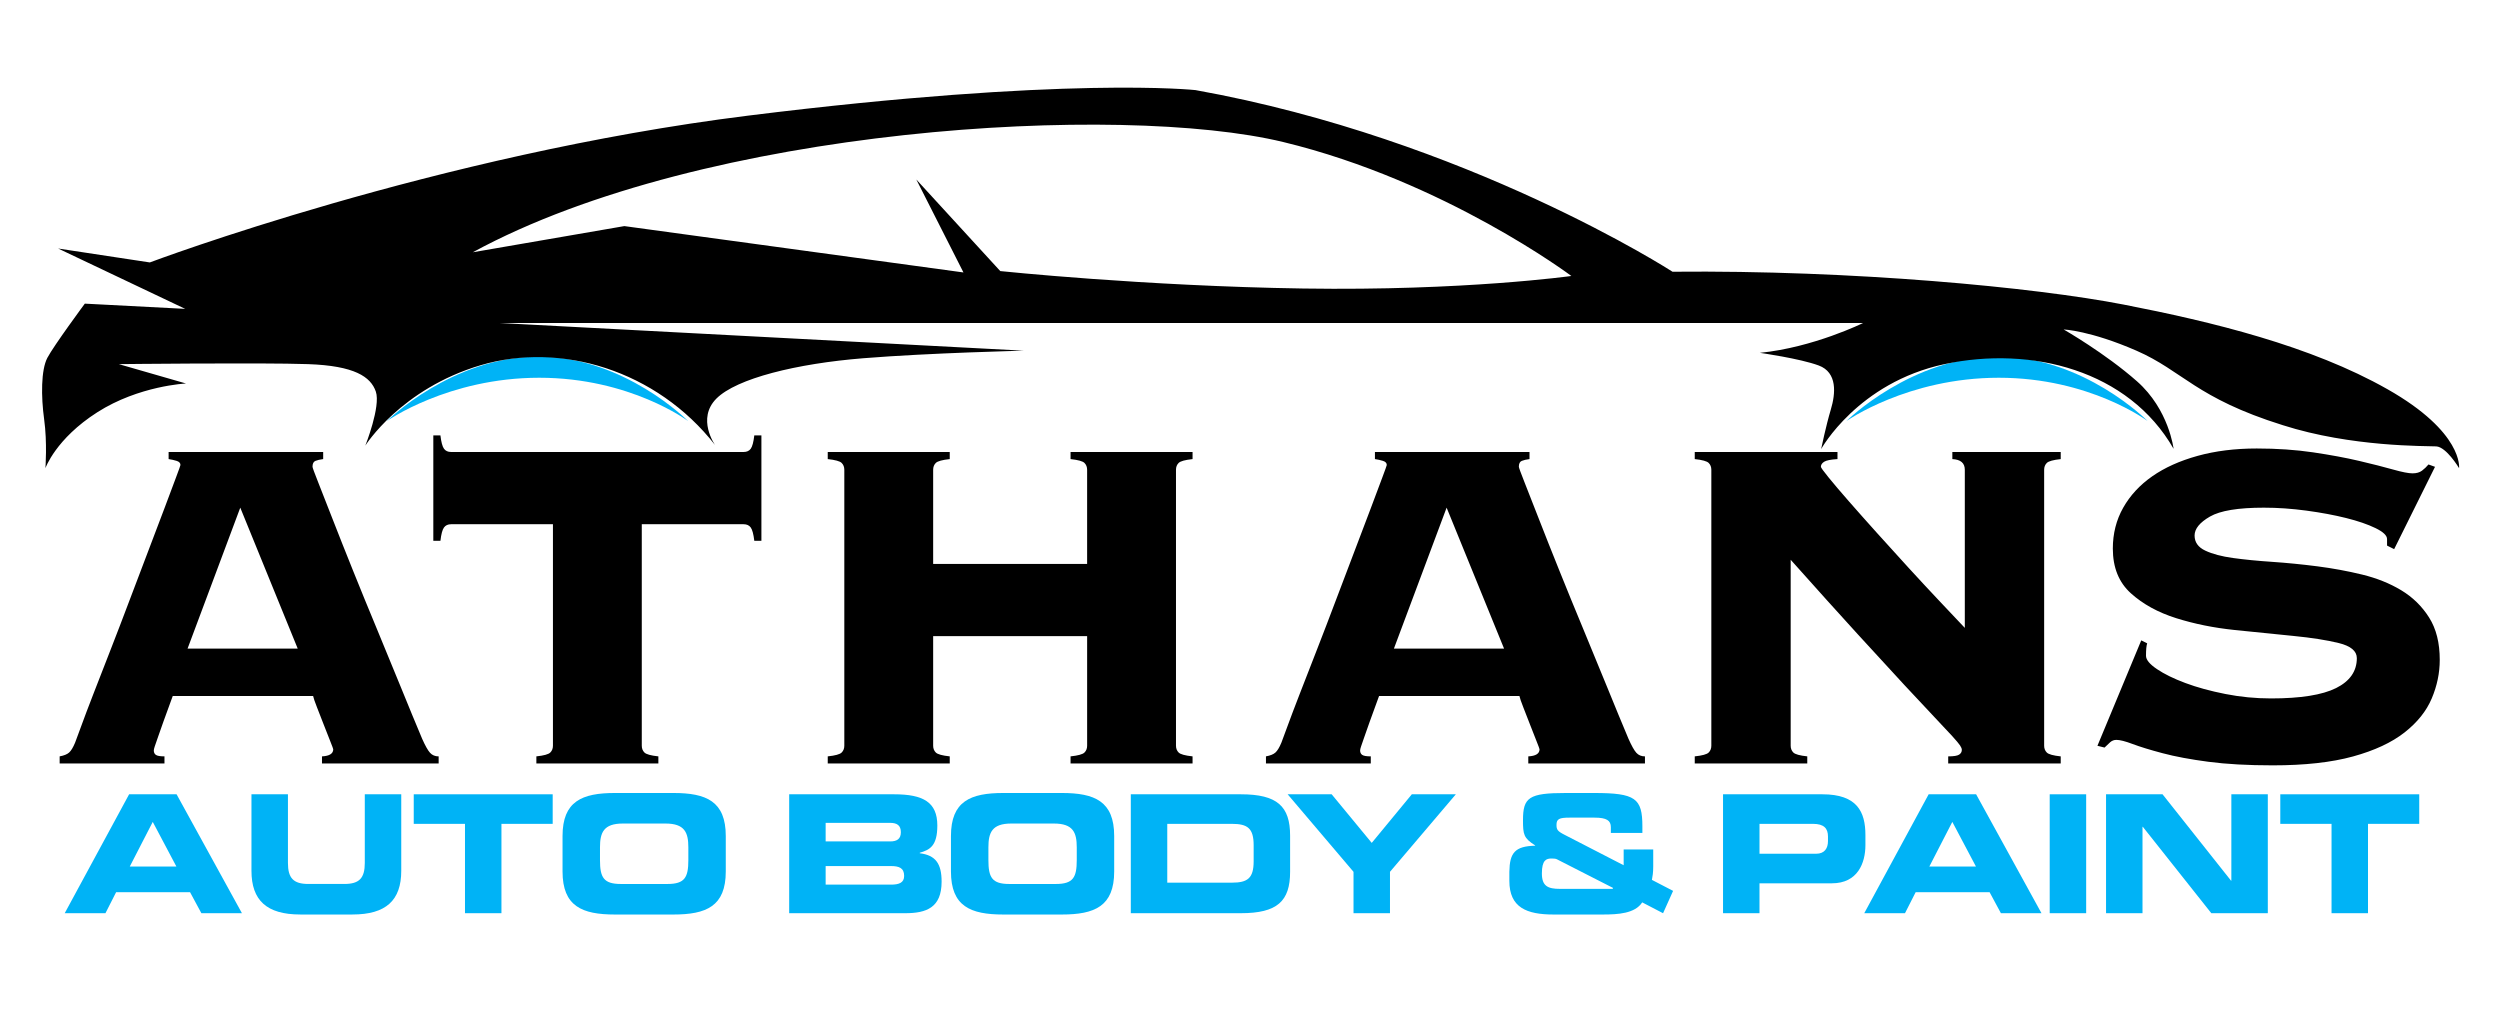
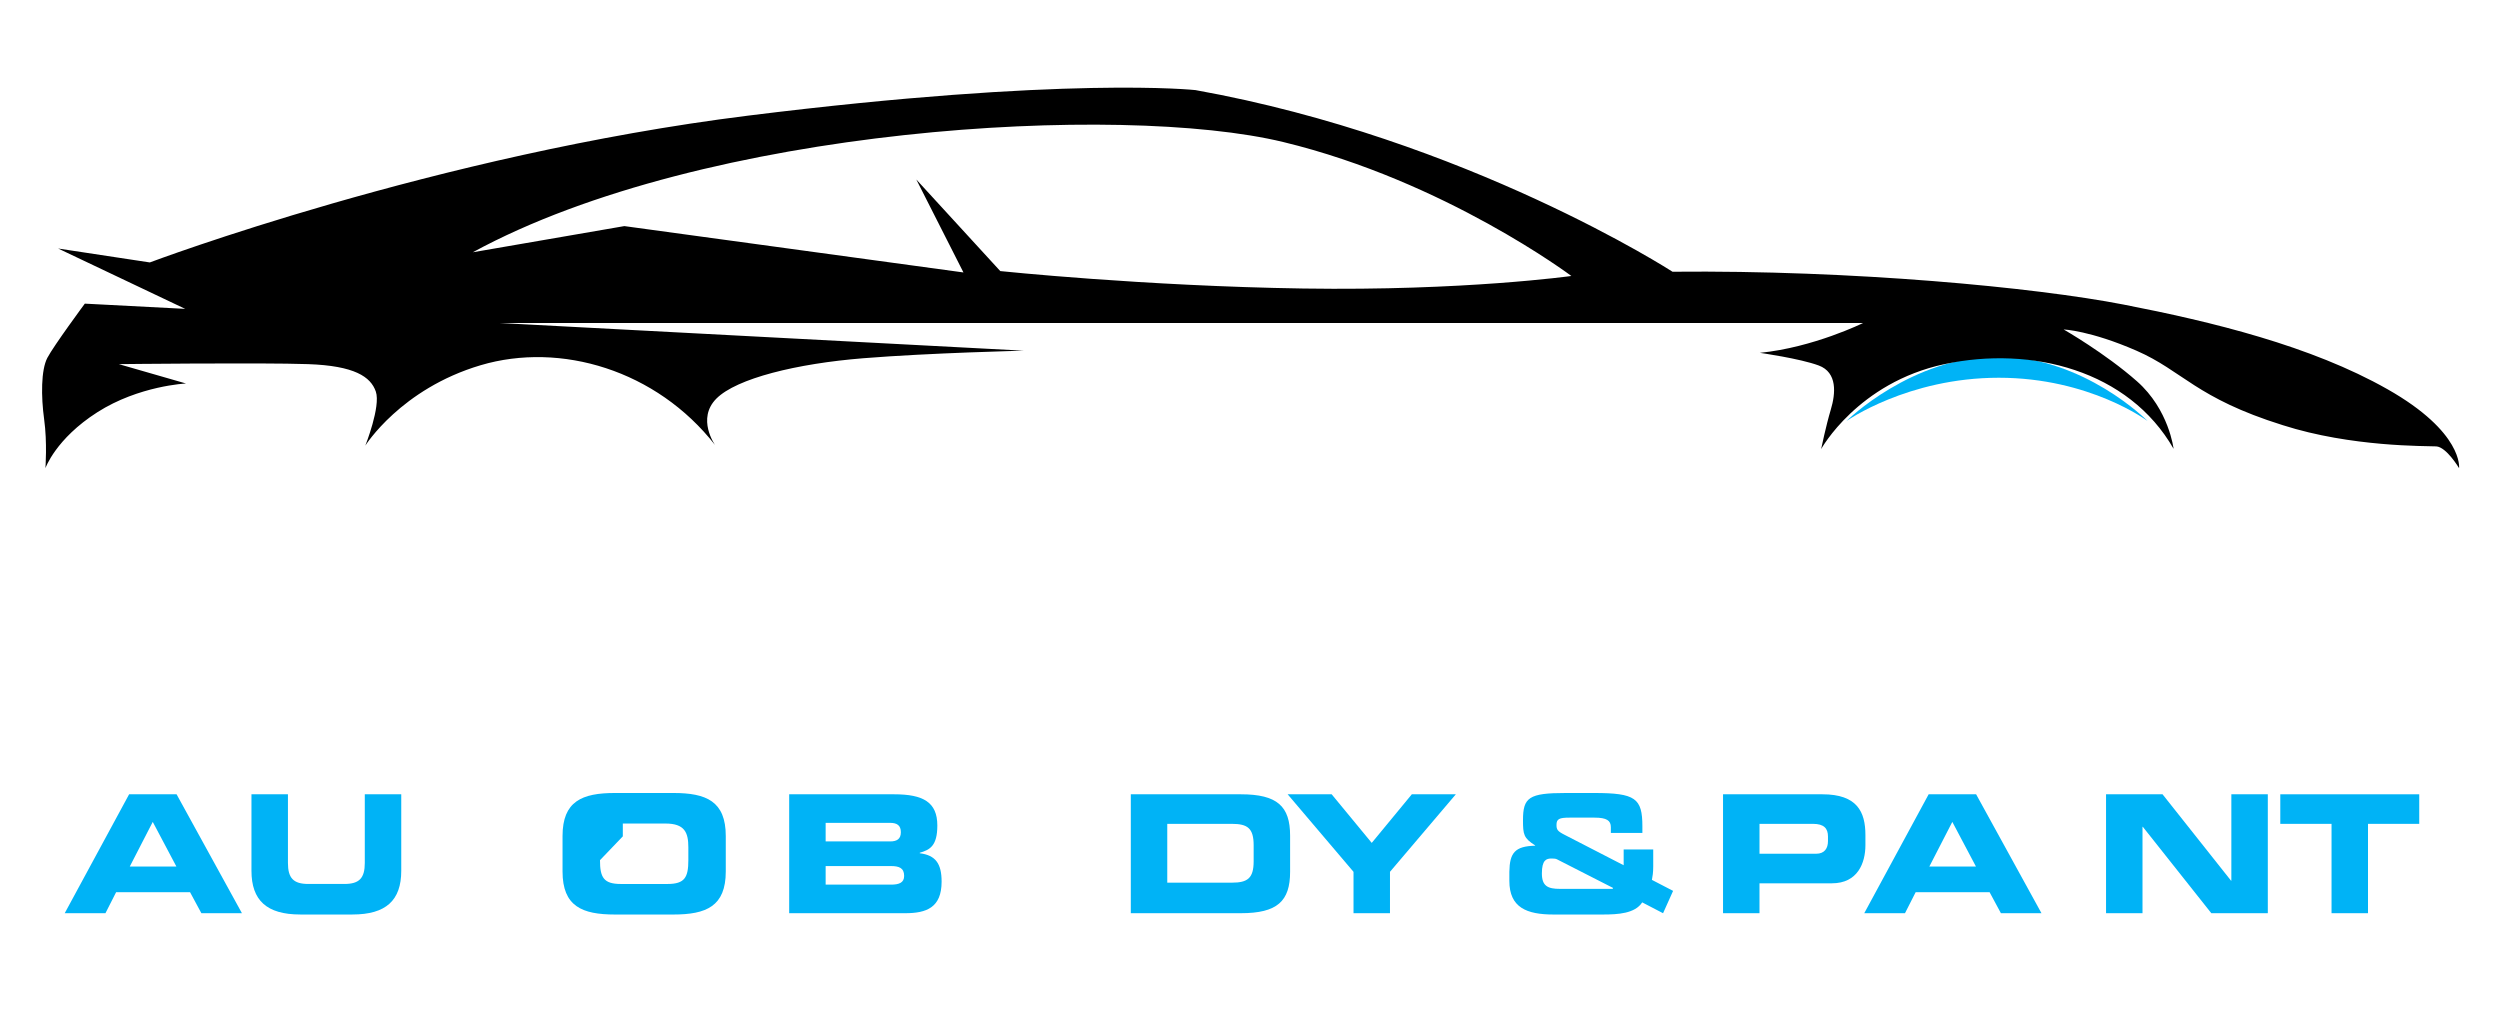
<svg xmlns="http://www.w3.org/2000/svg" width="1600" height="650" viewBox="0 0 1600 650" version="1.1" xml:space="preserve" style="fill-rule:evenodd;clip-rule:evenodd;stroke-linejoin:round;stroke-miterlimit:1.414;">
-   <path d="M247.596,269.467c0,0 39.203,-27.713 97.519,-27.713c58.315,0 95.234,27.713 95.234,27.713c0,0 -40.781,-41.266 -95.911,-41.266c-55.13,0 -96.842,41.266 -96.842,41.266Z" style="fill:#00b3f6;fill-rule:nonzero;" />
  <path d="M1181.71,269.467c0,0 39.204,-27.713 97.52,-27.713c58.315,0 95.233,27.713 95.233,27.713c0,0 -40.78,-41.266 -95.91,-41.266c-55.131,0 -96.843,41.266 -96.843,41.266Z" style="fill:#00b3f6;fill-rule:nonzero;" />
  <path d="M1527.9,249.049c-48.863,-27.705 -112.164,-43.122 -168.879,-54.143c-56.715,-11.021 -173.115,-22.114 -288.615,-20.999c0,0 -131.467,-85.049 -305.283,-116.241c0,0 -82.357,-9.063 -286.338,16.34c-199.801,24.878 -382.894,93.952 -382.894,93.952l-58.682,-8.911l81.33,38.622l-64.249,-3.344c0,0 -19.908,26.924 -23.985,34.696c-4.07,7.772 -4.07,24.615 -2.039,39.419c2.039,14.803 0.804,31.192 0.804,31.192c0,0 6.538,-18.754 33.208,-35.787c26.669,-17.034 56.778,-18.412 56.778,-18.412l-43.018,-12.391c0,0 91.364,-1.035 121.131,0c29.767,1.036 40.087,8.091 43.36,17.552c3.273,9.46 -6.713,34.585 -6.713,34.585c0,0 22.712,-36.305 73.812,-51.444c51.101,-15.138 112.53,3.098 150.038,51.101c0,0 -12.041,-16.858 0.86,-29.767c12.9,-12.901 51.276,-22.369 94.119,-25.809c42.842,-3.44 102.552,-4.818 102.552,-4.818l-335.345,-17.718l872.52,0c0,0 -31.662,15.656 -66.072,19.096c0,0 25.634,3.615 37.683,8.09c12.041,4.476 10.838,17.894 7.74,28.215c-3.097,10.32 -6.195,25.291 -6.195,25.291c0,0 23.404,-42.5 78.972,-54.374c55.577,-11.873 117.866,3.958 146.598,54.199c0,0 -2.923,-25.124 -23.405,-43.185c-20.473,-18.069 -46.975,-33.207 -46.975,-33.207c0,0 17.033,0.684 46.625,13.593c29.592,12.901 38.025,30.285 93.601,47.661c44.045,14.111 91.706,13.251 98.244,13.593c6.538,0.343 14.629,13.936 14.629,13.936c0,0 2.946,-22.887 -45.917,-50.583Zm-693.552,-64.392c-102.584,-1.569 -194.178,-11.164 -194.178,-11.164l-53.737,-58.619l30.181,59.495l-217.025,-29.664l-97.001,16.747c148.58,-80.836 415.089,-95.624 518.684,-70.555c103.603,25.076 184.4,85.733 184.4,85.733c0,0 -68.74,9.596 -171.324,8.027Z" style="fill-rule:nonzero;" />
  <path d="M82.633,508.348l30.375,0l41.829,76.101l-25.963,0l-7.248,-13.457l-47.304,0l-6.832,13.457l-26.072,0l41.215,-76.101Zm0.416,46.252l29.85,0l-15.133,-28.59l-14.717,28.59Z" style="fill:#00b3f6;fill-rule:nonzero;" />
  <path d="M160.947,508.348l23.334,0l0,43.93c0,9.669 3.471,13.458 13.03,13.458l23.126,0c9.57,0 13.03,-3.789 13.03,-13.458l0,-43.93l23.334,0l0,48.978c0,18.922 -9.778,27.955 -31.218,27.955l-33.429,0c-21.44,0 -31.218,-9.044 -31.218,-27.955l0,-48.978l0.011,0Z" style="fill:#00b3f6;fill-rule:nonzero;" />
-   <path d="M264.795,508.348l88.924,0l0,18.921l-32.795,0l0,57.18l-23.334,0l0,-57.18l-32.795,0l0,-18.921Z" style="fill:#00b3f6;fill-rule:nonzero;" />
-   <path d="M360.026,535.054c0,-22.283 12.504,-27.539 33.528,-27.539l37.416,0c21.023,0 33.528,5.256 33.528,27.539l0,22.699c0,22.283 -12.505,27.539 -33.528,27.539l-37.416,0c-21.024,0 -33.528,-5.256 -33.528,-27.539l0,-22.699Zm23.969,15.45c0,11.038 2.31,15.243 13.348,15.243l29.849,0c11.037,0 13.348,-4.205 13.348,-15.243l0,-8.201c0,-9.461 -2.311,-15.242 -14.607,-15.242l-27.331,0c-12.297,0 -14.607,5.781 -14.607,15.242l0,8.201Z" style="fill:#00b3f6;fill-rule:nonzero;" />
+   <path d="M360.026,535.054c0,-22.283 12.504,-27.539 33.528,-27.539l37.416,0c21.023,0 33.528,5.256 33.528,27.539l0,22.699c0,22.283 -12.505,27.539 -33.528,27.539l-37.416,0c-21.024,0 -33.528,-5.256 -33.528,-27.539l0,-22.699Zm23.969,15.45c0,11.038 2.31,15.243 13.348,15.243l29.849,0c11.037,0 13.348,-4.205 13.348,-15.243l0,-8.201c0,-9.461 -2.311,-15.242 -14.607,-15.242l-27.331,0l0,8.201Z" style="fill:#00b3f6;fill-rule:nonzero;" />
  <path d="M505.078,508.348l67.167,0c18.603,0 27.648,5.047 27.648,19.972c0,13.03 -4.73,15.56 -11.246,17.443l0,0.318c10.195,1.259 13.983,6.723 13.983,18.187c0,16.71 -9.876,20.181 -23.224,20.181l-74.328,0l0,-76.101Zm23.334,30.166l41.303,0c4.314,0 6.833,-1.576 6.833,-5.891c0,-4.412 -2.519,-5.989 -6.833,-5.989l-41.303,0l0,11.88Zm0,27.649l41.829,0c5.048,0 8.409,-1.161 8.409,-5.574c0,-5.146 -3.361,-6.307 -8.409,-6.307l-41.829,0l0,11.881Z" style="fill:#00b3f6;fill-rule:nonzero;" />
-   <path d="M608.609,535.054c0,-22.283 12.505,-27.539 33.528,-27.539l37.416,0c21.024,0 33.528,5.256 33.528,27.539l0,22.699c0,22.283 -12.504,27.539 -33.528,27.539l-37.416,0c-21.023,0 -33.528,-5.256 -33.528,-27.539l0,-22.699Zm23.969,15.45c0,11.038 2.311,15.243 13.348,15.243l29.849,0c11.038,0 13.348,-4.205 13.348,-15.243l0,-8.201c0,-9.461 -2.31,-15.242 -14.607,-15.242l-27.331,0c-12.296,0 -14.607,5.781 -14.607,15.242l0,8.201Z" style="fill:#00b3f6;fill-rule:nonzero;" />
  <path d="M723.714,508.348l70.418,0c23.334,0 31.536,7.675 31.536,26.487l0,23.126c0,18.812 -8.202,26.488 -31.536,26.488l-70.418,0l0,-76.101Zm23.334,56.555l41.412,0c9.986,0 13.874,-2.836 13.874,-13.665l0,-10.304c0,-10.829 -3.888,-13.665 -13.874,-13.665l-41.412,0l0,37.634Z" style="fill:#00b3f6;fill-rule:nonzero;" />
  <path d="M866.237,557.961l-42.146,-49.613l28.174,0l25.644,31.108l25.645,-31.108l28.174,0l-42.146,49.613l0,26.488l-23.334,0l0,-26.488l-0.011,0Z" style="fill:#00b3f6;fill-rule:nonzero;" />
  <path d="M965.99,557.863c0.208,-11.979 3.471,-16.294 16.501,-16.611l0,-0.208c-7.358,-4.621 -7.774,-7.041 -7.774,-16.086c0,-14.607 3.679,-17.443 27.429,-17.443l18.079,0c26.487,0 30.9,3.362 30.9,21.342l0,4.204l-20.181,0l0,-3.679c0,-4.205 -2.628,-6.099 -10.402,-6.099l-16.085,0c-6.515,0 -8.3,0.843 -8.3,4.621c0,2.945 0.525,3.997 5.048,6.307l37.941,19.546l0,-10.085l18.921,0l0,10.72c0,4.314 -0.416,6.307 -0.843,8.727l13.556,7.04l-6.417,14.301l-13.347,-6.942c-4.621,7.15 -15.451,7.774 -25.327,7.774l-31.427,0c-17.136,0 -28.272,-4.413 -28.272,-21.549l0,-5.88Zm65.798,11.026c0.416,0 0.525,-0.208 0.525,-0.635l-35.839,-18.286c-0.843,-0.416 -1.686,-0.526 -3.471,-0.526c-3.361,0 -6.197,0.942 -6.197,9.56c0,8.091 3.788,9.876 11.563,9.876l33.419,0l0,0.011Z" style="fill:#00b3f6;fill-rule:nonzero;" />
  <path d="M1102.74,508.348l63.585,0c22.174,0 27.539,11.146 27.539,26.071l0,6.515c0,11.355 -4.938,24.386 -21.44,24.386l-46.35,0l0,19.129l-23.334,0l0,-76.101Zm23.334,38.05l36.266,0c5.464,0 7.566,-3.569 7.566,-8.092l0,-2.945c0,-5.147 -2.519,-8.092 -9.559,-8.092l-34.262,0l0,19.129l-0.011,0Z" style="fill:#00b3f6;fill-rule:nonzero;" />
  <path d="M1234.34,508.348l30.375,0l41.828,76.101l-25.962,0l-7.249,-13.457l-47.303,0l-6.833,13.457l-26.071,0l41.215,-76.101Zm0.427,46.252l29.849,0l-15.133,-28.59l-14.716,28.59Z" style="fill:#00b3f6;fill-rule:nonzero;" />
-   <rect x="1311.81" y="508.348" width="23.334" height="76.101" style="fill:#00b3f6;fill-rule:nonzero;" />
  <path d="M1347.87,508.348l36.156,0l43.832,55.285l0.208,0l0,-55.285l23.335,0l0,76.101l-36.157,0l-43.832,-55.286l-0.208,0l0,55.286l-23.334,0l0,-76.101Z" style="fill:#00b3f6;fill-rule:nonzero;" />
  <path d="M1459.39,508.348l88.924,0l0,18.921l-32.795,0l0,57.18l-23.334,0l0,-57.18l-32.795,0l0,-18.921Z" style="fill:#00b3f6;fill-rule:nonzero;" />
-   <path d="M685.15,293.82c4.794,0.51 7.772,1.33 8.903,2.461c1.139,1.139 1.704,2.596 1.704,4.356l0,60.266l-98.538,0l0,-60.266c0,-1.768 0.565,-3.225 1.704,-4.356c1.138,-1.139 4.101,-1.951 8.911,-2.461l0,-4.547l-78.081,0l0,4.547c4.794,0.51 7.772,1.33 8.903,2.461c1.139,1.139 1.704,2.596 1.704,4.356l0,176.627c0,1.768 -0.565,3.225 -1.704,4.356c-1.139,1.139 -4.109,1.959 -8.903,2.461l0,4.547l78.081,0l0,-4.547c-4.802,-0.502 -7.773,-1.33 -8.911,-2.461c-1.139,-1.139 -1.704,-2.588 -1.704,-4.356l0,-70.117l98.546,0l0,70.117c0,1.768 -0.565,3.225 -1.704,4.356c-1.139,1.139 -4.109,1.959 -8.903,2.461l0,4.547l78.08,0l0,-4.547c-4.801,-0.502 -7.772,-1.33 -8.903,-2.461c-1.138,-1.139 -1.704,-2.588 -1.704,-4.356l0,-176.627c0,-1.768 0.566,-3.225 1.704,-4.356c1.139,-1.139 4.102,-1.951 8.903,-2.461l0,-4.547l-78.08,0l0,4.547l-0.008,0Zm-204.666,-6.633c-1.012,1.393 -2.533,2.086 -4.547,2.086l-187.242,0c-2.023,0 -3.544,-0.693 -4.548,-2.086c-1.011,-1.386 -1.767,-4.229 -2.277,-8.529l-4.547,0l0,67.465l4.547,0c0.502,-4.292 1.258,-7.135 2.277,-8.528c1.004,-1.386 2.525,-2.087 4.548,-2.087l65.187,0l0,141.756c0,1.768 -0.565,3.225 -1.704,4.356c-1.138,1.139 -4.109,1.959 -8.903,2.461l0,4.547l78.081,0l0,-4.547c-4.802,-0.502 -7.772,-1.33 -8.911,-2.461c-1.139,-1.139 -1.704,-2.588 -1.704,-4.356l0,-141.756l65.188,0c2.022,0 3.535,0.701 4.547,2.087c1.003,1.393 1.768,4.236 2.277,8.528l4.547,0l0,-67.465l-4.547,0c-0.501,4.3 -1.266,7.143 -2.269,8.529Zm-210.352,185.53c-4.045,-9.596 -8.529,-20.466 -13.458,-32.594c-4.929,-12.128 -10.042,-24.575 -15.353,-37.332c-5.304,-12.758 -10.424,-25.268 -15.354,-37.524c-4.929,-12.255 -9.285,-23.245 -13.076,-32.976c-3.79,-9.723 -6.888,-17.623 -9.285,-23.691c-2.405,-6.068 -3.599,-9.349 -3.599,-9.858c0,-2.023 0.629,-3.281 1.895,-3.791c1.258,-0.502 2.899,-0.884 4.929,-1.139l0,-4.547l-98.92,0l0,4.547c1.767,0.255 3.472,0.637 5.12,1.139c1.64,0.51 2.461,1.394 2.461,2.652c0,0.255 -0.948,2.906 -2.843,7.955c-1.896,5.057 -4.356,11.627 -7.39,19.709c-3.034,8.091 -6.506,17.249 -10.424,27.482c-3.918,10.233 -7.9,20.721 -11.937,31.455c-4.046,10.743 -8.091,21.294 -12.128,31.647c-4.046,10.36 -7.709,19.773 -10.99,28.238c-3.289,8.465 -5.941,15.48 -7.955,21.039c-2.023,5.558 -3.289,8.974 -3.791,10.233c-1.266,3.034 -2.532,5.112 -3.79,6.251c-1.267,1.139 -3.289,1.959 -6.068,2.461l0,4.547l67.083,0l0,-4.547c-2.787,0 -4.611,-0.311 -5.495,-0.948c-0.892,-0.629 -1.33,-1.577 -1.33,-2.843c0,-0.502 0.191,-1.33 0.566,-2.461c0.382,-1.138 1.003,-2.97 1.895,-5.494c0.884,-2.525 2.086,-5.933 3.599,-10.233c1.513,-4.293 3.536,-9.859 6.068,-16.676l89.827,0c0.247,1.267 1.075,3.664 2.461,7.199c1.385,3.544 2.843,7.263 4.356,11.181c1.513,3.918 2.898,7.454 4.172,10.615c1.259,3.161 1.896,4.866 1.896,5.12c0,2.78 -2.405,4.301 -7.199,4.548l0,4.547l74.664,0l0,-4.547c-2.277,0 -4.109,-0.757 -5.495,-2.278c-1.385,-1.505 -3.089,-4.539 -5.112,-9.086Zm-150.093,-57.607l33.732,-90.209l36.767,90.209l-70.499,0Zm1434.58,-19.9c-4.547,-7.199 -10.488,-13.013 -17.814,-17.432c-7.334,-4.42 -15.672,-7.772 -25.013,-10.042c-9.349,-2.278 -18.953,-4.037 -28.803,-5.304c-9.859,-1.258 -19.463,-2.205 -28.804,-2.842c-9.349,-0.63 -17.686,-1.45 -25.013,-2.461c-7.334,-1.004 -13.267,-2.588 -17.814,-4.738c-4.547,-2.143 -6.824,-5.368 -6.824,-9.668c0,-4.292 3.281,-8.337 9.85,-12.128c6.57,-3.791 18.061,-5.686 34.49,-5.686c8.839,0 17.941,0.637 27.29,1.895c9.349,1.267 17.814,2.843 25.395,4.739c7.581,1.895 13.833,4.045 18.762,6.442c4.929,2.405 7.39,4.738 7.39,7.016l0,4.172l4.547,2.278l26.152,-52.686l-4.173,-1.513c-1.266,1.513 -2.652,2.843 -4.173,3.982c-1.513,1.139 -3.544,1.704 -6.06,1.704c-2.532,0 -6.697,-0.82 -12.511,-2.46c-5.813,-1.641 -13.02,-3.472 -21.604,-5.495c-8.593,-2.023 -18.451,-3.846 -29.568,-5.495c-11.125,-1.64 -23.118,-2.461 -36.01,-2.461c-13.896,0 -26.534,1.585 -37.906,4.739c-11.371,3.161 -21.039,7.517 -28.994,13.075c-7.956,5.559 -14.151,12.264 -18.571,20.092c-4.427,7.836 -6.633,16.556 -6.633,26.152c0,12.128 3.846,21.668 11.562,28.62c7.709,6.952 17.369,12.256 28.995,15.919c11.619,3.663 24.129,6.195 37.523,7.581c13.395,1.393 25.897,2.652 37.524,3.79c11.618,1.139 21.286,2.652 28.994,4.547c7.709,1.896 11.563,5.121 11.563,9.668c0,8.338 -4.428,14.724 -13.267,19.144c-8.847,4.419 -22.743,6.633 -41.688,6.633c-9.859,0 -19.582,-0.947 -29.186,-2.843c-9.604,-1.895 -18.132,-4.228 -25.586,-7.015c-7.454,-2.78 -13.522,-5.742 -18.196,-8.911c-4.683,-3.154 -7.016,-5.997 -7.016,-8.529c0,-3.791 0.247,-6.442 0.757,-7.963l-3.791,-1.896l-28.047,67.466l4.547,1.139c1.258,-1.259 2.461,-2.397 3.6,-3.409c1.138,-1.003 2.46,-1.513 3.981,-1.513c2.278,0 5.742,0.892 10.424,2.652c4.675,1.768 11.053,3.735 19.144,5.877c8.083,2.15 17.87,3.982 29.377,5.495c11.491,1.513 25.204,2.277 41.123,2.277c20.465,0 37.579,-1.895 51.355,-5.686c13.769,-3.79 24.758,-8.911 32.977,-15.353c8.21,-6.442 14.023,-13.705 17.431,-21.796c3.409,-8.083 5.121,-16.301 5.121,-24.638c0.016,-10.894 -2.254,-19.933 -6.809,-27.131Zm-305.108,-101.39c5.304,0.255 7.964,2.533 7.964,6.825l0,101.198c-4.547,-4.794 -9.986,-10.543 -16.301,-17.249c-6.315,-6.689 -12.885,-13.768 -19.71,-21.222c-6.824,-7.454 -13.585,-14.907 -20.274,-22.361c-6.697,-7.446 -12.694,-14.215 -18.005,-20.275c-5.304,-6.068 -9.604,-11.117 -12.885,-15.162c-3.289,-4.037 -4.929,-6.315 -4.929,-6.824c0,-1.259 0.692,-2.334 2.086,-3.226c1.386,-0.884 4.229,-1.449 8.529,-1.704l0,-4.547l-91.348,0l0,4.547c4.794,0.51 7.772,1.33 8.911,2.461c1.139,1.139 1.704,2.596 1.704,4.356l0,176.627c0,1.768 -0.565,3.225 -1.704,4.356c-1.139,1.139 -4.109,1.959 -8.911,2.461l0,4.547l72.013,0l0,-4.547c-4.802,-0.502 -7.773,-1.33 -8.911,-2.461c-1.139,-1.139 -1.704,-2.588 -1.704,-4.356l0,-119.012c16.675,18.706 30.945,34.553 42.826,47.565c11.874,13.02 21.852,23.874 29.943,32.594c8.082,8.72 14.589,15.672 19.518,20.848c4.929,5.184 8.656,9.166 11.18,11.937c2.525,2.779 4.165,4.738 4.93,5.877c0.756,1.139 1.138,2.086 1.138,2.843c0,1.266 -0.565,2.277 -1.704,3.034c-1.138,0.756 -3.48,1.138 -7.015,1.138l0,4.548l72.012,0l0,-4.548c-4.802,-0.501 -7.772,-1.329 -8.903,-2.46c-1.139,-1.139 -1.704,-2.588 -1.704,-4.356l0,-176.627c0,-1.768 0.565,-3.225 1.704,-4.356c1.139,-1.139 4.101,-1.951 8.903,-2.461l0,-4.547l-69.361,0l0,4.539l0.008,0Zm-207.325,178.897c-4.046,-9.596 -8.529,-20.466 -13.459,-32.594c-4.929,-12.128 -10.041,-24.575 -15.353,-37.332c-5.303,-12.758 -10.424,-25.268 -15.353,-37.524c-4.929,-12.255 -9.285,-23.245 -13.076,-32.976c-3.791,-9.723 -6.888,-17.623 -9.285,-23.691c-2.405,-6.068 -3.6,-9.349 -3.6,-9.858c0,-2.023 0.629,-3.281 1.896,-3.791c1.258,-0.502 2.898,-0.884 4.929,-1.139l0,-4.547l-98.929,0l0,4.547c1.768,0.255 3.472,0.637 5.121,1.139c1.64,0.51 2.46,1.394 2.46,2.652c0,0.255 -0.947,2.906 -2.843,7.955c-1.895,5.057 -4.356,11.627 -7.39,19.709c-3.034,8.091 -6.506,17.249 -10.424,27.482c-3.918,10.233 -7.899,20.721 -11.937,31.455c-4.045,10.743 -8.09,21.294 -12.128,31.647c-4.045,10.36 -7.708,19.773 -10.989,28.238c-3.289,8.465 -5.941,15.48 -7.964,21.039c-2.022,5.558 -3.288,8.974 -3.79,10.233c-1.266,3.034 -2.533,5.112 -3.791,6.251c-1.266,1.139 -3.289,1.959 -6.068,2.461l0,4.547l67.091,0l0,-4.547c-2.787,0 -4.61,-0.311 -5.494,-0.948c-0.892,-0.629 -1.33,-1.577 -1.33,-2.843c0,-0.502 0.191,-1.33 0.565,-2.461c0.382,-1.138 1.004,-2.97 1.896,-5.494c0.883,-2.525 2.086,-5.933 3.599,-10.233c1.513,-4.293 3.536,-9.859 6.068,-16.676l89.827,0c0.246,1.267 1.075,3.664 2.46,7.199c1.386,3.544 2.843,7.263 4.356,11.181c1.513,3.918 2.899,7.454 4.165,10.615c1.258,3.161 1.895,4.866 1.895,5.12c0,2.78 -2.405,4.301 -7.199,4.548l0,4.547l74.665,0l0,-4.547c-2.278,0 -4.109,-0.757 -5.495,-2.278c-1.37,-1.505 -3.074,-4.539 -5.096,-9.086Zm-150.086,-57.607l33.733,-90.209l36.767,90.209l-70.5,0Z" style="fill-rule:nonzero;" />
</svg>